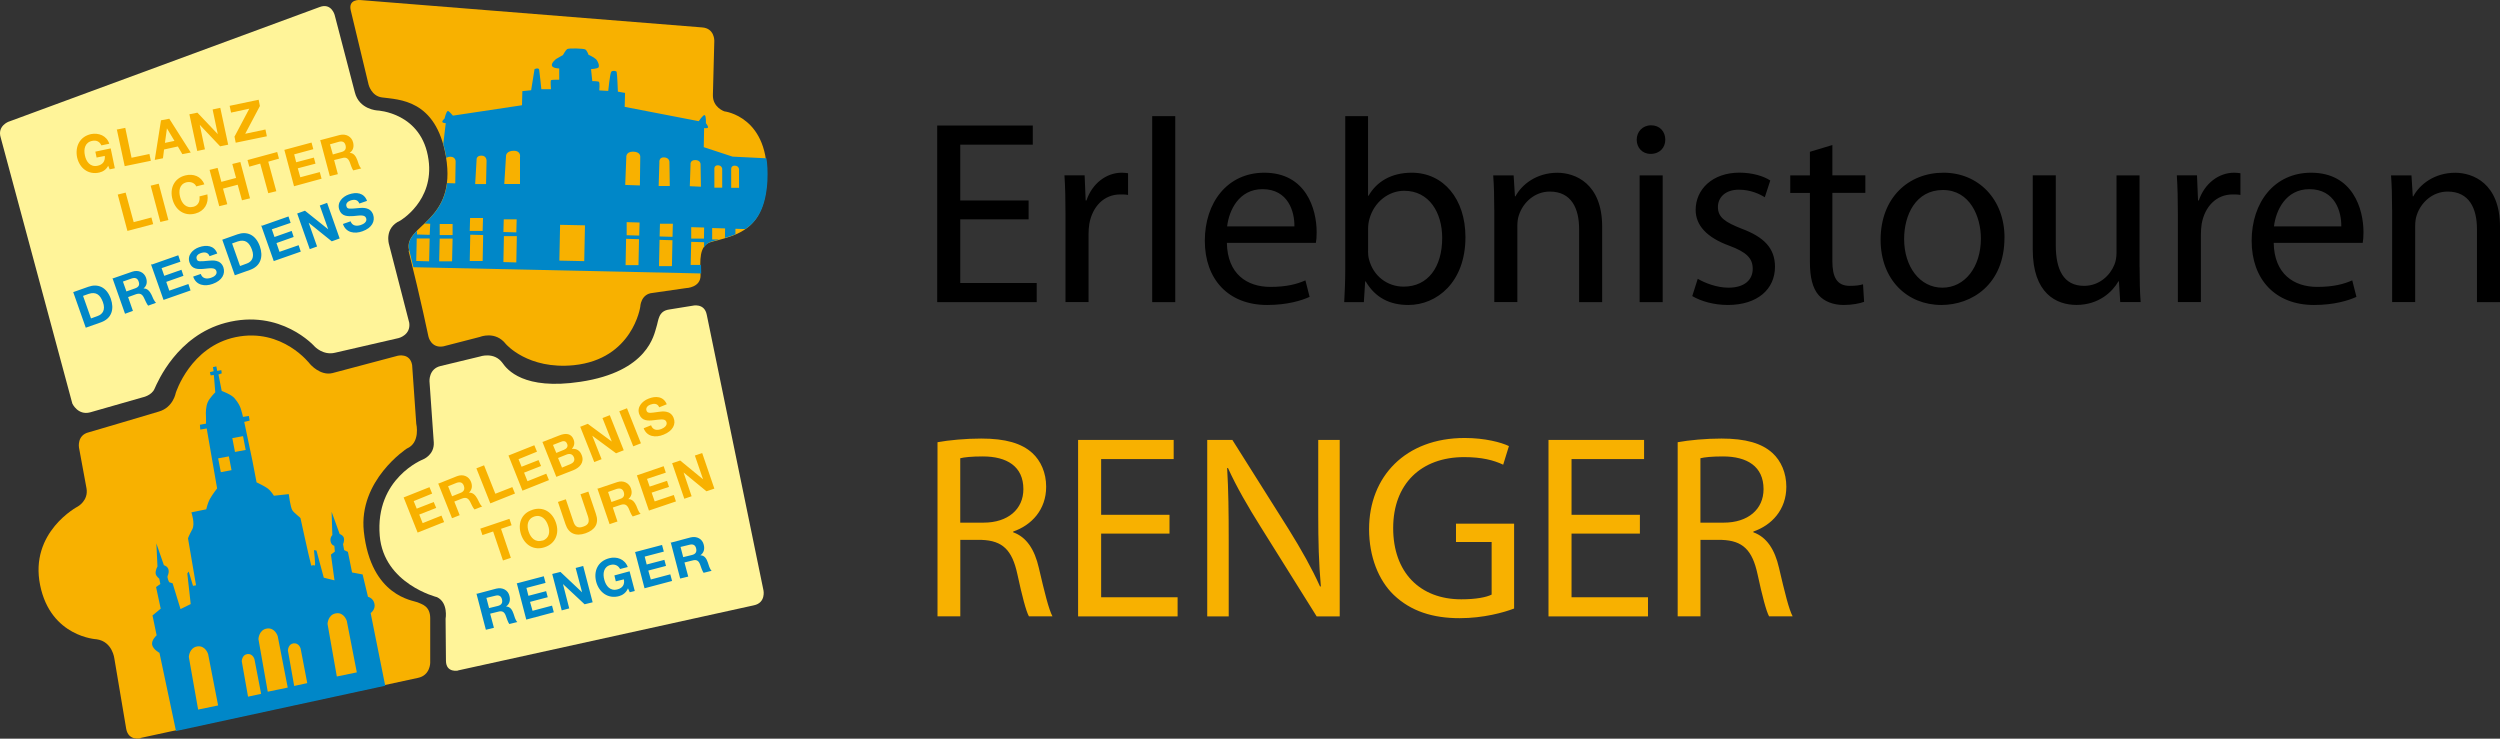
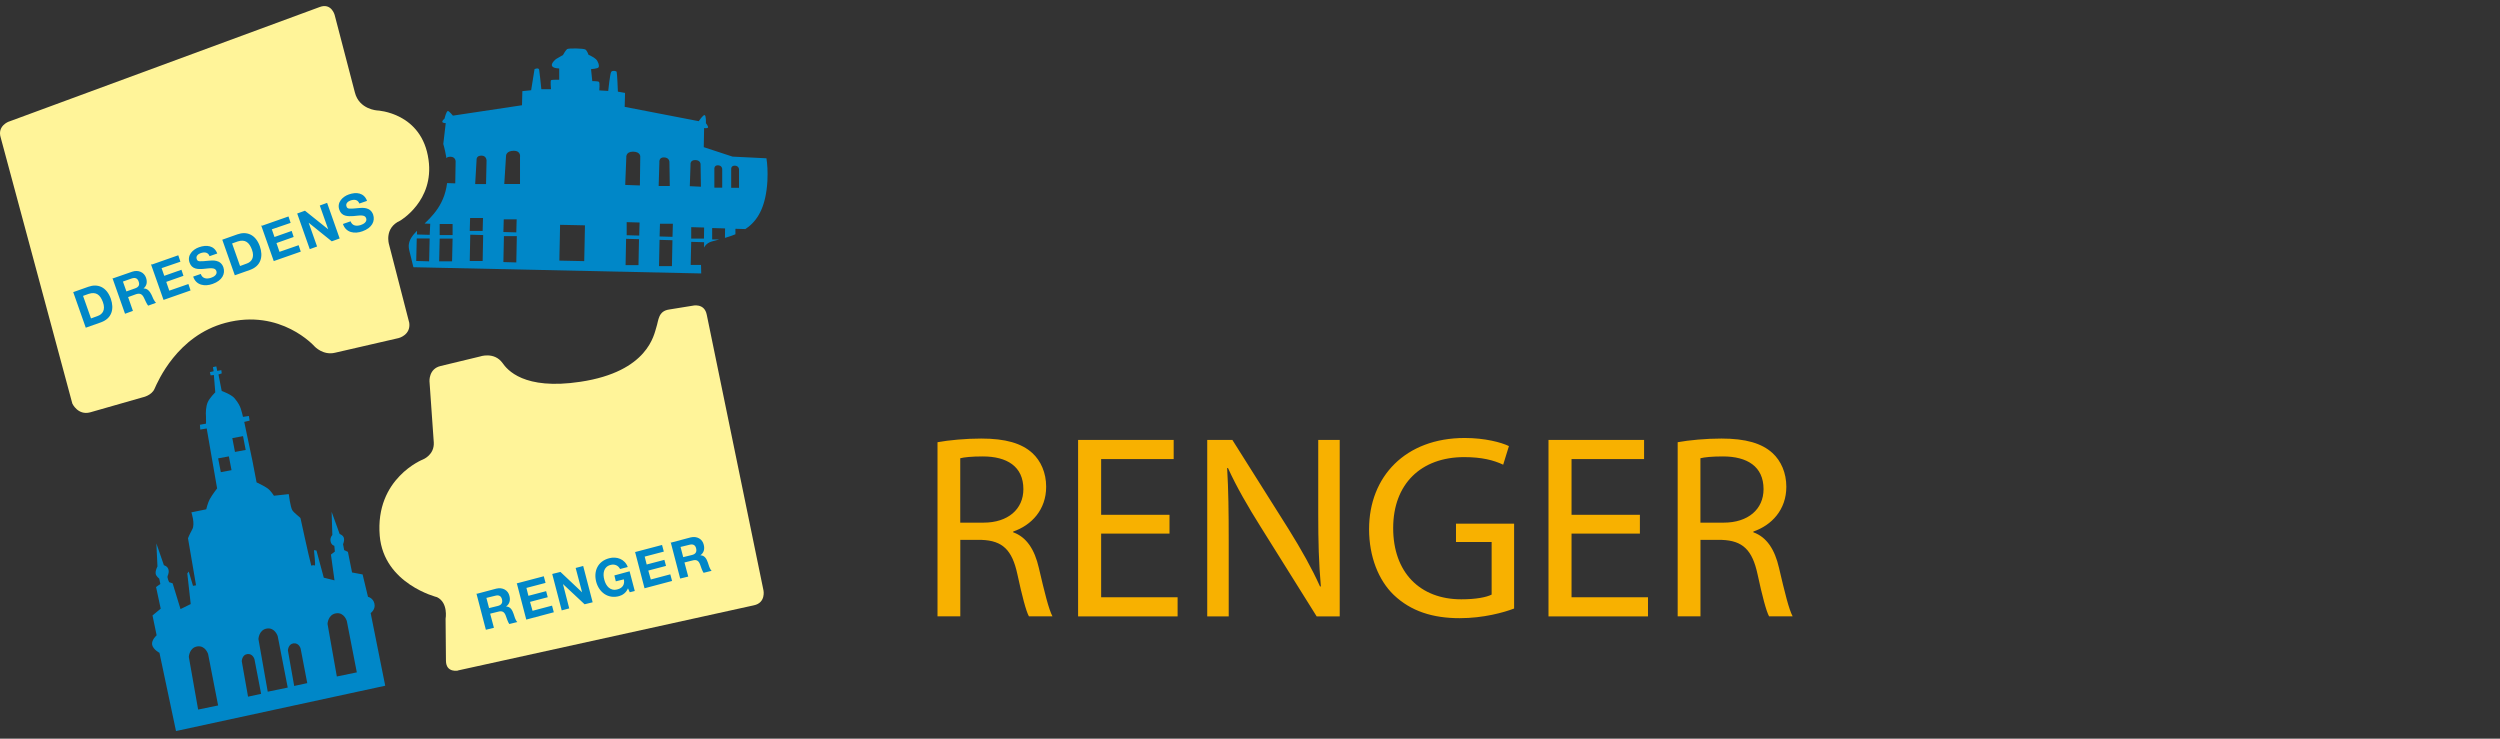
<svg xmlns="http://www.w3.org/2000/svg" width="478.372" height="141.343">
  <rect width="100%" height="100%" fill="#333333" stroke="none" />
  <defs>
    <clipPath id="a">
      <path d="M114.01 64.33c-.92 0-1.92.1-2.94.31-8.7 1.81-11.47 10.68-11.47 10.68s-.41 2.77-3.22 3.56c-1.06.34-13.42 3.97-13.42 3.97-2.33.58-1.88 2.91-1.88 2.91l1.44 7.81c.41 2.36-1.68 3.49-1.68 3.49s-9.28 4.83-7.19 15.06c2.02 9.86 10.82 10.34 10.82 10.34 3.01.48 3.39 3.73 3.39 3.73l2.26 13.42c.48 2.36 2.77 1.81 2.77 1.81l53.1-11.5c2.29-.51 2.33-2.81 2.33-2.88v-8.53c0-2.4-1.68-2.67-2.43-3.05-.79-.38-8.94-1.06-10.27-13.52-1.03-9.79 8.22-15.89 8.22-15.89 2.67-1.13 1.81-4.76 1.81-4.76l-.79-11.23c-.41-2.36-2.74-1.78-2.74-1.78l-12.5 3.32c-2.33.58-4.28-1.71-4.28-1.71s-4.07-5.44-11.2-5.48h-.1v-.1h-.03z" class="cls-2" />
    </clipPath>
    <clipPath id="b">
      <path d="m133.11 2.16 3.39 14.11s.55 2.12 2.53 2.43c3.18.41 10.34.27 12.26 11.3 2.19 12.7-8.29 13.08-7.05 17.98 2.43 9.62 3.8 16.4 3.8 16.4s.51 2.33 2.84 1.88l7.02-1.81s2.91-1.23 4.96 1.37c0 0 4.21 4.93 13.01 4.04a13.68 13.68 0 0 0 12.7-11.16s.07-2.5 2.4-2.67l6.37-.92s2.84-.07 2.77-2.5c-.07-2.67-.34-5.68 2.05-6.33 5.17-1.37 10.07-2.33 10.61-11.57 0-.48.03-.89.03-1.3v-.17c-.03-10.99-8.15-11.91-8.15-11.91s-2.26-.75-2.19-3.15l.27-10.34s.07-2.4-2.33-2.57L134.96 0h-.14c-.51 0-2.16.14-1.64 2.09z" class="cls-2" />
    </clipPath>
    <style>.cls-1{fill:#000}.cls-1,.cls-2,.cls-3,.cls-4,.cls-5{stroke-width:0}.cls-2{fill:none}.cls-3{fill:#f8b100}.cls-4{fill:#0087c8}.cls-5{fill:#fff499}</style>
  </defs>
-   <path d="M26.922 141.287s-2.33.55-2.77-1.81l-2.26-13.42s-.34-3.29-3.39-3.73c0 0-8.8-.41-10.82-10.34-2.09-10.2 7.19-15.06 7.19-15.06s2.09-1.13 1.68-3.49l-1.44-7.81s-.41-2.36 1.88-2.91c0 0 12.36-3.63 13.42-3.97 2.74-.79 3.22-3.56 3.22-3.56s2.77-8.87 11.47-10.68c8.97-1.85 14.24 5.17 14.24 5.17s1.95 2.29 4.28 1.71l12.5-3.32s2.33-.58 2.74 1.78l.79 11.23s.86 3.63-1.81 4.76c0 0-9.28 6.06-8.22 15.89 1.37 12.46 9.48 13.15 10.27 13.52s2.43.68 2.43 3.05v8.53s0 2.4-2.33 2.88l-53.1 11.5v.1h.03z" class="cls-3" />
  <path d="M99.62 140.03 96.44 125s-1.2-.62-1.4-1.54c-.17-.92.86-1.81.86-1.81l-.79-3.8 1.57-1.3-.89-4.14.82-.58-.21-1.03s-.58-.41-.68-.92c-.1-.65.34-1.4.34-1.4l-.21-4.42 1.44 4.18s.75.17.89.89-.24 1.13-.21 1.37c.14.72.34.99.34.99l.65.21 1.51 4.93 1.95-.96-.65-5.85.27-.38.82 2.74.58-.1-1.54-9s.24-.65.82-1.71-.17-3.25-.17-3.25l2.84-.58s.31-1.3.68-1.95c.51-.92 1.4-2.05 1.4-2.05l-1.99-11.47-1.23.21-.07-.92 1.16-.21s.03-.58 0-1.37c-.07-.79 0-1.92.31-2.67.34-.86 1.47-1.95 1.47-1.95l-.27-3.32-.62.07-.14-.62.72-.17-.14-.79.65-.14.17.86.79-.14.07.62-.62.21.62 3.15s1.81.65 2.43 1.37c.82.96 1.06 1.57 1.23 2.05s.41 1.54.41 1.54l1.13-.17.14.89-1.03.24 1.57 7.46.79 4.11s1.54.72 2.12 1.16c.65.48 1.2 1.4 1.2 1.4l2.84-.31s.31 2.5.68 3.08 1.54 1.37 1.57 1.54c.1.55 1.51 6.81 1.51 6.81l.55 2.26s.41-.17.68-.03c.17.07-.17-2.94-.17-2.94l.48.07 1.4 5.2 2.05.51-.68-4.93.75-.58-.1-1.1s-.58-.1-.72-.86.34-1.2.34-1.2l-.14-4.45 1.54 4.25s.72.24.82.82-.17 1.13-.17 1.13l.21 1.13.72.34.79 3.94 2.02.38 1.03 4.28s.99.21 1.23 1.3c.27 1.13-.72 1.81-.72 1.81l2.91 14.52-40.16 8.22v-.07h-.03zm8.05-4.93-1.92-9.86s-.51-1.68-2.05-1.47c-1.57.24-1.64 2.02-1.64 2.02l1.78 10.07 3.83-.79zm0-47.31.51 2.64 2.05-.38-.51-2.64zm2.71-3.87.51 2.64 2.05-.38-.51-2.64zm23.83 44.85-1.92-9.86s-.51-1.71-2.05-1.47c-1.57.24-1.64 2.02-1.64 2.02l1.78 10.07 3.83-.79zm-13.22 2.91-1.92-9.86s-.51-1.68-2.05-1.47c-1.57.24-1.64 2.02-1.64 2.02l1.78 10.07 3.83-.79zm-5.1 1.16-1.27-6.61s-.31-1.13-1.37-.99c-1.03.14-1.06 1.37-1.06 1.37l1.2 6.78 2.53-.55zm8.83-2.05-1.27-6.61s-.31-1.13-1.37-.99c-1.03.14-1.06 1.37-1.06 1.37l1.2 6.78 2.53-.55z" class="cls-4" style="clip-path:url(#a)" transform="translate(-65.928 -.083)" />
-   <path d="M78.272 47.917c-1.23-4.93 9.24-5.27 7.05-17.98-1.88-10.99-9.04-10.85-12.26-11.3-1.99-.27-2.53-2.43-2.53-2.43l-3.39-14.11c-.62-2.33 1.78-2.09 1.78-2.09l65.43 5.24c2.4.17 2.33 2.57 2.33 2.57l-.27 10.34c-.07 2.4 2.19 3.15 2.19 3.15s8.83.99 8.11 13.42c-.55 9.24-5.41 10.2-10.61 11.57-2.43.65-2.12 3.63-2.05 6.33.07 2.43-2.77 2.5-2.77 2.5l-6.37.92c-2.33.17-2.4 2.67-2.4 2.67s-1.44 10-12.7 11.16c-8.8.89-13.01-4.04-13.01-4.04-2.02-2.6-4.96-1.37-4.96-1.37l-7.02 1.81c-2.36.41-2.84-1.88-2.84-1.88s-1.4-6.81-3.8-16.4" class="cls-3" />
  <path d="m130.58 50.84.48-21.78 13.93.41 5.68-1.16.55-4.66s-.58 0-.65-.24.41-.62.41-.62.34-1.44.65-1.47c.24 0 .96.89.96.89l13.22-1.99.07-2.7 1.68-.17.65-4.04s.79-.38.89.14c.07.31.41 3.7.41 3.7h1.85s-.14-1.57 0-1.71 1.57-.1 1.57-.1v-2.16s-1.27 0-1.4-.55.82-1.27.82-1.27l1.3-.75s.51-.92.79-1.13c.31-.21 3.15-.14 3.49.07s.62 1.03.62 1.03.99.41 1.4.82c.38.34.72 1.23.51 1.57-.21.27-1.44.34-1.44.34l.24 2.29s1.06 0 1.27.14c.21.17.07 1.64.07 1.64l1.71.1s.34-3.36.58-3.66.92-.17 1.03 0c.1.21.24 3.8.24 3.8l1.37.24-.07 2.67 14.17 2.74s.86-1.27 1.13-1.16c.31.1.24 1.54.24 1.54s.55.68.38.86-.72.07-.72.07l-.07 3.66 5.51 1.81 14.55.72v22.08L130.5 50.9h.03l.03-.07zm76.04-4.79h2.47l.03-2.12-2.47-.07v2.19zm-.14 5 2.47.07.1-4.38h-2.47l-.1 4.35v-.03zm-4.31-5.14h2.47l.03-2.12-2.47-.07v2.19zm-.07 5.07h2.47l.1-4.35h-2.47zm-3.94-5.24h2.47l.03-2.12-2.47-.07v2.19zm-.07 5.04h2.47l.1-4.35-2.47-.07-.1 4.38v.03zm-5.95-5.45 2.47.07.07-2.5h-2.47l-.07 2.47v-.03zm-.11 5.68h2.47l.1-4.96-2.47-.07zm-6.26-5.92 2.47.07.07-2.5-2.47-.07v2.5zm-.14 5.72h2.47l.1-4.96-2.47-.07zm-35.57-5.75h2.47v-2.12h-2.47zm-.1 5.03h2.47l.1-4.35h-2.47zm-4.28-5.14 2.47.07.1-2.12-2.53-.1v2.16h-.03zm-.11 5.07 2.47.07.1-4.38h-2.47l-.1 4.35v-.03zm-3.97-5.24h2.53l.03-2.02-2.5-.07-.1 2.09h.03zm0 5.04h2.47l.1-4.35h-2.47zm20.65-5.34 2.47.07.07-2.5h-2.47l-.07 2.47v-.03zm0 5.75 2.47.07.1-5.03h-2.47zm-6.44-5.96h2.47l.07-2.47h-2.47zm0 5.75h2.47l.1-4.96-2.47-.07zm17.15-.07 4.76.1.14-6.85-4.76-.1zm34.38-13.86v-3.63s-.03-.65-.82-.68c-.79 0-.68.75-.68.75v3.49h1.47v.07zm-3.22-.07v-3.63s-.03-.65-.82-.68c-.79 0-.68.75-.68.75v3.53h1.51v.03zm-4.07-.21-.07-4.31s0-.79-1.03-.79-.89.89-.89.89l-.14 4.11 2.12.1zm-5.96-.13-.07-4.62s0-.82-1.03-.86-.89.96-.89.96l-.14 4.52h2.12zm-5.72-.11.07-5.48s.1-.96-1.37-.99c-1.47 0-1.3 1.13-1.3 1.13l-.21 5.24 2.84.1zm-43.21-.41.1-3.49s.07-.75-.72-.79c-.79 0-.72.62-.72.62l-.21 3.6h1.51v.07h.03zm3.25 0 .07-3.42s.1-.82-.68-.82-.75.65-.75.65l-.1 3.53h1.44v.07h.03zm4.63.04.07-4.21s.03-.89-.99-.92c-1.03 0-.92.72-.92.72l-.24 4.31 2.09.07v.03zm5.89.1.1-4.45s.03-.99-.99-.99-.92.82-.92.82l-.27 4.62h2.09zm6.5.07v-5.24s.24-1.16-1.16-1.2c-1.47 0-1.51.92-1.51.92l-.34 5.44h3.01v.07z" class="cls-4" style="clip-path:url(#b)" transform="translate(-65.928 -.083)" />
  <path d="M87.692 128.307s-2.33.51-2.36-1.85l-.07-8.05s.55-3.08-1.64-4.14c0 0-10.17-2.5-10.96-11.74-.92-11.02 8.29-14.62 8.29-14.62s2.19-.86 2.05-3.25l-.82-11.68s-.17-2.4 2.12-2.94l7.5-1.81s2.74-.99 4.35 1.23c.89 1.27 4.04 5.24 14.89 3.6 13.04-1.95 14.11-9.11 14.55-10.44s.34-3.08 2.43-3.39l4.45-.72s2.33-.62 2.77 1.75l10.85 52.73s.48 2.36-1.85 2.84l-56.6 12.46h-.03l.07.03zM1.682 23.267s-2.26.82-1.54 3.08l13.7 50.88s1.06 2.29 3.39 1.68l10.07-2.88s1.75-.34 2.29-1.68c.58-1.27 4.28-10.1 13.56-12.57 10.58-2.81 17.05 4.52 17.05 4.52s1.61 1.75 3.9 1.2l12.19-2.81s2.33-.58 2.02-2.91l-3.87-15s-.99-3.15 2.12-4.55c0 0 6.54-3.77 5.44-11.64-1.23-9.07-9.79-9.45-9.79-9.45s-3.49-.17-4.31-3.46l-3.87-14.83s-.62-2.33-2.84-1.51l-59.54 21.95h.03v-.03z" class="cls-5" />
-   <path d="m77.182 95.207 5-1.99.51 1.23-3.53 1.44.58 1.44 3.25-1.27.48 1.13-3.25 1.27.65 1.64 3.6-1.44.51 1.23-5.07 2.02-2.67-6.71h-.07zM83.822 92.567l3.6-1.44c1.2-.48 2.29.03 2.7 1.06.31.79.21 1.51-.38 2.09.79-.07 1.27.55 1.61 1.16s.51 1.2.92 1.47l-1.47.58c-.34-.34-.58-.99-.86-1.51-.38-.68-.79-.86-1.54-.58l-1.47.58 1.03 2.6-1.47.58-2.67-6.71v.1zm2.67 2.4 1.61-.65c.65-.24.89-.68.65-1.37-.24-.65-.72-.79-1.4-.55l-1.61.65.75 1.88v.03zM91.152 89.617l1.47-.58 2.16 5.44 3.25-1.27.51 1.23-4.72 1.88-2.67-6.71h.03-.03zM97.242 87.187l5-1.99.51 1.23-3.53 1.44.58 1.44 3.25-1.27.48 1.13-3.25 1.27.65 1.64 3.6-1.44.51 1.23-5.07 2.02-2.67-6.71h-.07zM103.852 84.557l3.15-1.23c1.27-.51 2.33-.41 2.77.82.24.65.1 1.23-.34 1.75.89-.1 1.57.34 1.88 1.2.55 1.37-.38 2.4-1.61 2.88l-3.25 1.27-2.67-6.71h.07v.03zm2.57 2.12 1.51-.62c.51-.21.82-.62.58-1.13-.24-.65-.79-.58-1.3-.34l-1.4.55.65 1.57-.03-.03zm1.09 2.81 1.57-.65c.58-.24.99-.62.75-1.3-.27-.68-.82-.79-1.44-.55l-1.61.65.75 1.81h-.03v.03zM111.002 81.677l1.47-.58 4.59 3.39-1.78-4.49 1.4-.55 2.67 6.71-1.47.58-4.55-3.36 1.78 4.49-1.4.55-2.67-6.71h-.03v-.03zM118.502 78.697l1.47-.58 2.67 6.71-1.47.58zM124.602 81.437c.34.89 1.16.96 1.95.65.51-.21 1.23-.68.96-1.37-.27-.72-1.37-.41-2.43-.31-1.1.14-2.26.14-2.74-1.1-.55-1.37.51-2.53 1.71-3.01 1.4-.58 2.91-.48 3.53 1.06l-1.44.58c-.34-.79-1.03-.75-1.71-.51-.48.17-.92.62-.72 1.16.21.51.55.48 2.4.21.55-.07 2.16-.34 2.77 1.13.51 1.2-.1 2.53-1.92 3.25-1.51.62-3.18.41-3.8-1.23l1.44-.58z" class="cls-3" />
  <path d="m91.222 113.627 3.73-.99c1.23-.31 2.29.31 2.53 1.4.21.82.03 1.54-.65 2.02.82 0 1.2.68 1.44 1.4.14.41.34 1.23.72 1.57l-1.54.38c-.27-.38-.48-1.06-.68-1.61-.27-.72-.68-.96-1.44-.75l-1.54.38.72 2.7-1.54.38-1.81-6.95h.03zm2.36 2.73 1.68-.41c.68-.17.96-.58.79-1.27s-.65-.86-1.3-.68l-1.68.41zh.03zM98.852 111.637l5.2-1.37.34 1.27-3.66.96.38 1.51 3.39-.89.31 1.16-3.39.89.48 1.71 3.73-.99.34 1.27-5.27 1.4-1.81-6.95h-.07zM105.702 109.817l1.54-.38 4.14 3.9-1.23-4.66 1.44-.38 1.81 6.95-1.54.38-4.14-3.87 1.2 4.66-1.44.38-1.81-6.95h.03zM120.152 112.597c-.34.82-.99 1.27-1.68 1.47-2.12.58-3.83-.72-4.38-2.7-.55-2.05.27-3.97 2.47-4.55 1.44-.38 2.98.14 3.56 1.68l-1.47.38c-.38-.72-1.06-.96-1.78-.79-1.4.34-1.57 1.68-1.23 2.88.31 1.16 1.13 2.19 2.5 1.81.99-.24 1.44-.96 1.23-1.92l-1.54.38-.27-1.13 2.91-.79.99 3.77-.96.24-.34-.75v.03zM121.482 105.647l5.2-1.37.34 1.27-3.66.96.38 1.51 3.39-.89.31 1.16-3.39.89.48 1.71 3.73-.99.34 1.27-5.27 1.4-1.81-6.95h-.07zM128.402 103.827l3.73-.99c1.23-.31 2.29.31 2.53 1.4.21.82.03 1.54-.65 2.02.82 0 1.2.68 1.44 1.4.14.41.34 1.23.72 1.57l-1.54.38c-.27-.38-.48-1.06-.68-1.61-.27-.72-.68-.96-1.44-.75l-1.54.38.72 2.7-1.54.38-1.81-6.95h.03zm2.33 2.78 1.68-.41c.68-.17.96-.58.79-1.27s-.65-.86-1.3-.68l-1.68.41zh.03zM14.012 55.897l2.91-1.03c1.75-.62 3.46 0 4.28 2.29.68 1.95.21 3.77-1.88 4.52l-2.91 1.03zm3.42 5.03 1.3-.48c.86-.31 1.51-1.13.96-2.64-.51-1.37-1.27-2.05-2.74-1.57l-1.06.38 1.51 4.28h.03zM21.642 53.257l3.66-1.27c1.2-.41 2.29.14 2.64 1.16.27.79.17 1.51-.48 2.05.79-.03 1.23.62 1.54 1.23.17.41.48 1.2.86 1.51l-1.51.55c-.31-.34-.55-1.03-.82-1.54-.34-.68-.75-.89-1.51-.65l-1.51.55.92 2.64-1.51.55-2.4-6.81h.03l.07.03zm2.57 2.5 1.64-.58c.68-.24.92-.65.68-1.3-.21-.65-.68-.82-1.37-.58l-1.64.58.68 1.92v-.03zM29.042 50.627l5.07-1.78.41 1.23-3.6 1.23.51 1.47 3.29-1.16.38 1.16-3.29 1.16.58 1.68 3.66-1.27.41 1.23-5.17 1.81-2.4-6.81h.1l.03.03zM38.422 52.437c.31.89 1.13.99 1.95.72.55-.17 1.27-.62 1.03-1.3-.24-.75-1.3-.51-2.43-.41s-2.26.07-2.7-1.2c-.51-1.4.62-2.53 1.81-2.94 1.44-.51 2.91-.34 3.49 1.2l-1.47.51c-.31-.79-.99-.82-1.71-.58-.48.17-.96.58-.75 1.13.17.55.55.48 2.4.31.55-.03 2.16-.27 2.7 1.27.41 1.23-.21 2.53-2.05 3.18-1.51.55-3.18.27-3.73-1.4l1.47-.51v.03zM42.532 45.867l2.91-1.03c1.75-.62 3.46 0 4.28 2.29.68 1.95.21 3.77-1.88 4.52l-2.91 1.03zm3.42 5.03 1.3-.48c.86-.31 1.51-1.13.96-2.64-.51-1.37-1.27-2.05-2.74-1.57l-1.06.38 1.51 4.28h.03zM50.132 43.197l5.07-1.78.41 1.23-3.6 1.23.51 1.47 3.29-1.16.38 1.16-3.29 1.16.58 1.68 3.66-1.27.41 1.23-5.17 1.81-2.4-6.81h.1l.03.03zM56.842 40.867l1.51-.55 4.45 3.56-1.61-4.55 1.4-.51 2.4 6.81-1.51.55-4.42-3.56 1.61 4.55-1.4.51-2.4-6.81zM67.082 42.337c.31.89 1.13.99 1.95.72.55-.17 1.27-.62 1.03-1.3-.24-.75-1.3-.51-2.43-.41-1.1.07-2.26.07-2.7-1.2-.51-1.4.62-2.53 1.81-2.94 1.44-.51 2.91-.34 3.49 1.23l-1.47.51c-.31-.79-.99-.82-1.71-.58-.48.17-.96.58-.75 1.13.17.55.55.48 2.4.31.55-.03 2.16-.27 2.7 1.27.41 1.23-.21 2.53-2.05 3.18-1.51.55-3.18.27-3.73-1.4l1.47-.51z" class="cls-4" />
-   <path d="m94.332 101.707-2.02.68-.41-1.23 5.58-1.88.41 1.23-2.02.68 1.88 5.55-1.51.51-1.88-5.55h-.03zM101.832 97.567c2.09-.72 3.87.41 4.55 2.47.68 1.95-.03 3.94-2.12 4.66s-3.87-.41-4.55-2.4c-.68-2.02 0-4.04 2.12-4.72zm1.98 5.89c1.37-.48 1.47-1.78 1.06-2.91-.38-1.16-1.27-2.16-2.64-1.71-1.37.48-1.47 1.78-1.06 2.94.38 1.13 1.27 2.09 2.64 1.64v.03zM114.022 98.317c.65 1.85-.14 3.08-1.99 3.73-1.81.62-3.22.1-3.83-1.75l-1.44-4.25 1.51-.51 1.44 4.25c.24.75.68 1.44 1.88.99 1.06-.34 1.23-.96.92-1.95l-1.44-4.25 1.51-.51zh.03zM114.432 93.487l3.66-1.23c1.2-.41 2.29.17 2.64 1.2.27.82.14 1.51-.51 2.05.79-.03 1.23.62 1.54 1.27.17.41.41 1.2.82 1.54l-1.51.51c-.31-.34-.55-1.03-.79-1.57-.34-.68-.75-.89-1.51-.65l-1.51.51.89 2.67-1.51.51-2.33-6.81h.1zm2.57 2.57 1.64-.58c.68-.21.92-.65.72-1.3s-.68-.82-1.37-.62l-1.64.58zM121.892 90.957l5.1-1.75.41 1.23-3.6 1.2.51 1.47 3.32-1.1.38 1.16-3.32 1.1.58 1.68 3.66-1.23.41 1.23-5.17 1.75-2.33-6.81.03.07zM128.642 88.627l1.51-.51 4.38 3.6-1.57-4.55 1.4-.48 2.33 6.81-1.51.51-4.38-3.6 1.54 4.55-1.4.48-2.33-6.81zM20.752 31.617c-.38.82-1.03 1.23-1.75 1.4-2.16.48-3.8-.89-4.25-2.91-.41-2.09.51-3.97 2.67-4.45 1.44-.27 2.98.27 3.49 1.85l-1.51.31c-.34-.75-.99-1.03-1.75-.86-1.4.27-1.68 1.57-1.4 2.81.24 1.16 1.03 2.26 2.43 1.95.99-.21 1.47-.89 1.37-1.88l-1.57.31-.24-1.13 2.94-.62.79 3.8-.99.21-.31-.75.07-.07v.03zM22.432 24.777l1.54-.31 1.2 5.72 3.42-.72.27 1.3-5 1.03-1.51-7.05h.03l.03.03zM30.782 23.027l1.61-.31 4.11 6.47-1.61.31-.86-1.47-2.64.58-.21 1.68-1.57.31 1.2-7.6h-.03zm.79 4.31 1.81-.38-1.44-2.4-.38 2.77zM36.232 21.867l1.54-.31 3.9 4.11-.99-4.72 1.47-.31 1.51 7.05-1.54.31-3.9-4.11.99 4.69-1.47.31-1.51-7.05zM44.892 26.107l2.81-5.31-3.49.75-.27-1.3 5.55-1.16.24 1.2-2.81 5.31 3.87-.82.27 1.3-5.96 1.23-.24-1.2zM22.502 37.237l1.54-.38 1.54 5.65 3.39-.89.34 1.27-4.93 1.3-1.85-6.95zM28.832 35.527l1.54-.38 1.85 6.95-1.54.38zM37.562 35.697c-.27-.68-1.06-.99-1.85-.82-1.4.34-1.57 1.68-1.23 2.88.31 1.16 1.13 2.16 2.53 1.81.92-.24 1.27-1.03 1.16-1.99l1.51-.38c.31 1.78-.62 3.22-2.29 3.66-2.12.58-3.83-.68-4.38-2.7-.58-2.05.27-4.04 2.43-4.59 1.54-.38 3.05.14 3.66 1.71l-1.51.38h-.03v.03zM40.102 32.507l1.54-.38.72 2.67 2.81-.75-.72-2.67 1.54-.38 1.85 6.95-1.54.38-.82-2.98-2.81.75.82 2.98-1.54.38zM49.752 31.317l-2.05.58-.34-1.27 5.68-1.54.34 1.27-2.05.58 1.54 5.65-1.54.38-1.54-5.65h-.03zM54.412 28.677l5.2-1.4.34 1.27-3.66.99.38 1.51 3.39-.89.31 1.16-3.39.89.48 1.71 3.73-.99.34 1.27-5.27 1.44-1.85-6.95h-.03.03zM61.262 26.827l3.73-.99c1.23-.31 2.29.31 2.57 1.4.21.82.03 1.54-.65 2.02.79 0 1.2.68 1.47 1.4.14.41.34 1.23.75 1.57l-1.54.38c-.27-.38-.48-1.06-.68-1.61-.31-.72-.68-.96-1.44-.75l-1.54.38.72 2.7-1.54.38-1.85-6.95h-.03zm2.39 2.74 1.68-.48c.68-.17.96-.58.79-1.27s-.65-.86-1.3-.68l-1.68.48.55 1.95h-.03z" class="cls-3" />
-   <path d="M196.822 41.967h-13.08v12.18h14.63v3.66h-19.04v-33.78h18.29v3.66h-13.88v10.67h13.08zM203.882 41.117c0-2.86-.05-5.31-.2-7.57h3.86l.2 4.81h.15c1.1-3.26 3.81-5.31 6.76-5.31.45 0 .8.05 1.2.1v4.16c-.45-.1-.9-.1-1.5-.1-3.11 0-5.31 2.31-5.91 5.61-.1.6-.15 1.35-.15 2.05v12.93h-4.41v-16.69zM220.472 22.227h4.41v35.58h-4.41zM234.762 46.477c.1 5.96 3.86 8.42 8.32 8.42 3.16 0 5.11-.55 6.71-1.25l.8 3.16c-1.55.7-4.26 1.55-8.12 1.55-7.47 0-11.93-4.96-11.93-12.28s4.31-13.03 11.38-13.03c7.97 0 10.02 6.92 10.02 11.38 0 .9-.05 1.55-.15 2.05h-17.04zm12.92-3.16c.05-2.76-1.15-7.12-6.11-7.12-4.51 0-6.41 4.06-6.76 7.12h12.88zM257.412 22.227h4.36v15.23h.1c1.55-2.71 4.36-4.41 8.27-4.41 6.06 0 10.27 5.01 10.27 12.33 0 8.67-5.51 12.98-10.92 12.98-3.51 0-6.31-1.35-8.17-4.51h-.1l-.25 3.96h-3.76c.1-1.65.2-4.11.2-6.26v-29.31zm4.36 25.86c0 .55.05 1.1.2 1.6.8 3.06 3.41 5.16 6.62 5.16 4.66 0 7.37-3.76 7.37-9.32 0-4.86-2.5-9.02-7.27-9.02-2.96 0-5.76 2.1-6.66 5.41-.15.55-.25 1.15-.25 1.85v4.31zM285.922 40.117c0-2.56-.05-4.56-.2-6.56h3.91l.25 4.01h.1c1.2-2.25 4.01-4.51 8.02-4.51 3.36 0 8.57 2 8.57 10.32v14.43h-4.41v-13.98c0-3.91-1.45-7.17-5.61-7.17-2.86 0-5.11 2.05-5.91 4.51-.2.55-.3 1.3-.3 2.05v14.58h-4.41v-17.69zM318.652 26.737c0 1.5-1.05 2.71-2.81 2.71-1.6 0-2.66-1.2-2.66-2.71s1.1-2.76 2.76-2.76 2.71 1.2 2.71 2.76m-4.91 31.07v-24.25h4.41v24.25zM324.862 53.347c1.35.8 3.66 1.7 5.86 1.7 3.16 0 4.66-1.55 4.66-3.61s-1.25-3.21-4.46-4.41c-4.41-1.6-6.46-3.96-6.46-6.87 0-3.91 3.21-7.12 8.37-7.12 2.46 0 4.61.65 5.91 1.5l-1.05 3.21c-.95-.6-2.71-1.45-4.96-1.45-2.61 0-4.01 1.5-4.01 3.31 0 2 1.4 2.91 4.56 4.16 4.16 1.55 6.36 3.66 6.36 7.27 0 4.31-3.36 7.32-9.02 7.32-2.66 0-5.11-.7-6.81-1.7zM350.622 27.737v5.81h6.31v3.36h-6.31v13.08c0 3.01.85 4.71 3.31 4.71 1.2 0 1.9-.1 2.56-.3l.2 3.36c-.85.3-2.21.6-3.91.6-2.05 0-3.71-.7-4.76-1.85-1.2-1.35-1.7-3.51-1.7-6.36v-13.23h-3.76v-3.36h3.76v-4.51l4.31-1.3zM383.552 45.477c0 8.97-6.26 12.88-12.08 12.88-6.51 0-11.62-4.81-11.62-12.48 0-8.07 5.36-12.83 12.03-12.83s11.68 5.06 11.68 12.43zm-19.2.25c0 5.31 3.01 9.32 7.32 9.32s7.37-3.96 7.37-9.42c0-4.11-2.05-9.27-7.27-9.27s-7.42 4.81-7.42 9.37M409.412 51.137c0 2.56.05 4.76.2 6.66h-3.91l-.25-3.96h-.1c-1.1 1.95-3.71 4.51-8.02 4.51-3.81 0-8.37-2.15-8.37-10.62v-14.18h4.41v13.38c0 4.61 1.45 7.77 5.41 7.77 2.96 0 5.01-2.05 5.81-4.06.25-.6.4-1.4.4-2.25v-14.83h4.41v17.59zM416.732 41.117c0-2.86-.05-5.31-.2-7.57h3.86l.2 4.81h.15c1.1-3.26 3.81-5.31 6.76-5.31.45 0 .8.05 1.2.1v4.16c-.45-.1-.9-.1-1.5-.1-3.11 0-5.31 2.31-5.91 5.61-.1.6-.15 1.35-.15 2.05v12.93h-4.41v-16.69zM435.072 46.477c.1 5.96 3.86 8.42 8.32 8.42 3.16 0 5.11-.55 6.71-1.25l.8 3.16c-1.55.7-4.26 1.55-8.12 1.55-7.47 0-11.93-4.96-11.93-12.28s4.31-13.03 11.38-13.03c7.97 0 10.02 6.92 10.02 11.38 0 .9-.05 1.55-.15 2.05h-17.04zm12.93-3.16c.05-2.76-1.15-7.12-6.11-7.12-4.51 0-6.41 4.06-6.77 7.12zM457.722 40.117c0-2.56-.05-4.56-.2-6.56h3.91l.25 4.01h.1c1.2-2.25 4.01-4.51 8.02-4.51 3.36 0 8.57 2 8.57 10.32v14.43h-4.41v-13.98c0-3.91-1.45-7.17-5.61-7.17-2.86 0-5.11 2.05-5.91 4.51-.2.55-.3 1.3-.3 2.05v14.58h-4.41v-17.69z" class="cls-1" />
  <path d="M179.382 84.617c2.2-.4 5.41-.7 8.37-.7 4.66 0 7.72.9 9.77 2.76 1.65 1.5 2.66 3.81 2.66 6.46 0 4.41-2.81 7.37-6.31 8.57v.15c2.56.9 4.11 3.31 4.91 6.81 1.1 4.71 1.9 7.97 2.61 9.27h-4.51c-.55-1-1.3-3.86-2.21-8.07-1-4.66-2.86-6.41-6.81-6.56h-4.11v14.63h-4.36v-33.32Zm4.36 15.39h4.46c4.66 0 7.62-2.56 7.62-6.41 0-4.36-3.16-6.26-7.77-6.26-2.1 0-3.56.15-4.31.35v12.33ZM223.782 102.107h-13.08v12.18h14.63v3.66h-19.04v-33.77h18.29v3.66h-13.88v10.67h13.08v3.61ZM231.002 117.947v-33.77h4.81l10.77 17.09c2.46 3.96 4.46 7.52 6.01 10.97l.15-.05c-.4-4.51-.5-8.62-.5-13.88v-14.13h4.11v33.77h-4.41l-10.72-17.14c-2.36-3.76-4.61-7.62-6.26-11.27l-.15.05c.25 4.26.3 8.32.3 13.93v14.43zM289.732 116.437c-1.95.75-5.86 1.85-10.42 1.85-5.11 0-9.32-1.3-12.63-4.46-2.91-2.81-4.71-7.32-4.71-12.58 0-10.07 6.97-17.44 18.29-17.44 3.91 0 7.02.85 8.47 1.55l-1.1 3.56c-1.8-.85-4.06-1.45-7.47-1.45-8.22 0-13.58 5.11-13.58 13.58s5.11 13.63 13.03 13.63c2.86 0 4.81-.4 5.81-.9v-10.07h-6.82v-3.51h11.12v16.24zM313.792 102.107h-13.08v12.18h14.63v3.66h-19.04v-33.77h18.29v3.66h-13.88v10.67h13.08v3.61ZM321.012 84.617c2.2-.4 5.41-.7 8.37-.7 4.66 0 7.72.9 9.77 2.76 1.65 1.5 2.66 3.81 2.66 6.46 0 4.41-2.81 7.37-6.31 8.57v.15c2.56.9 4.11 3.31 4.91 6.81 1.1 4.71 1.9 7.97 2.61 9.27h-4.51c-.55-1-1.3-3.86-2.21-8.07-1-4.66-2.86-6.41-6.81-6.56h-4.11v14.63h-4.36v-33.32Zm4.36 15.39h4.46c4.66 0 7.62-2.56 7.62-6.41 0-4.36-3.16-6.26-7.77-6.26-2.1 0-3.56.15-4.31.35v12.33Z" class="cls-3" />
</svg>